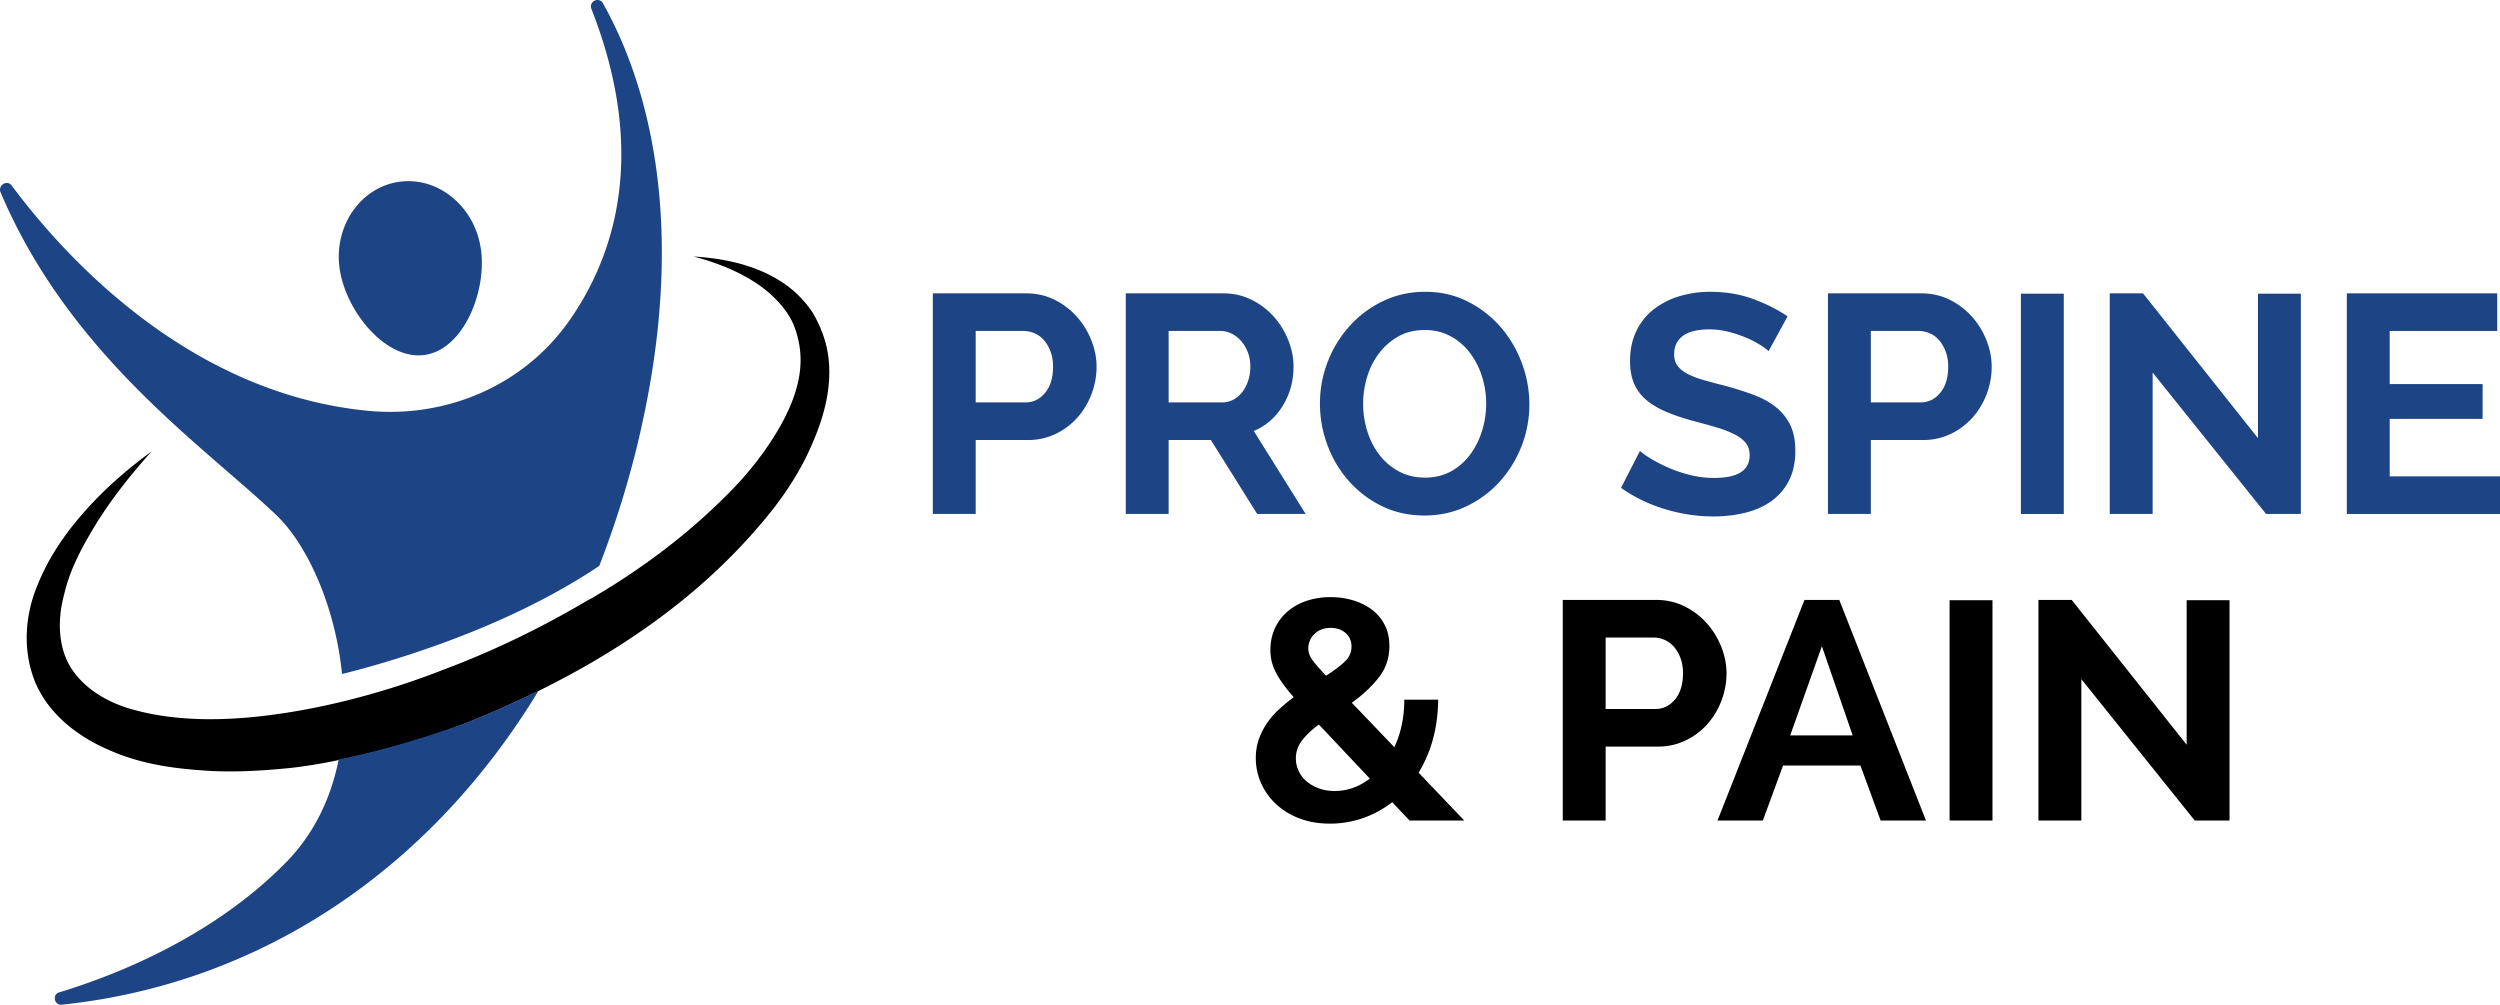
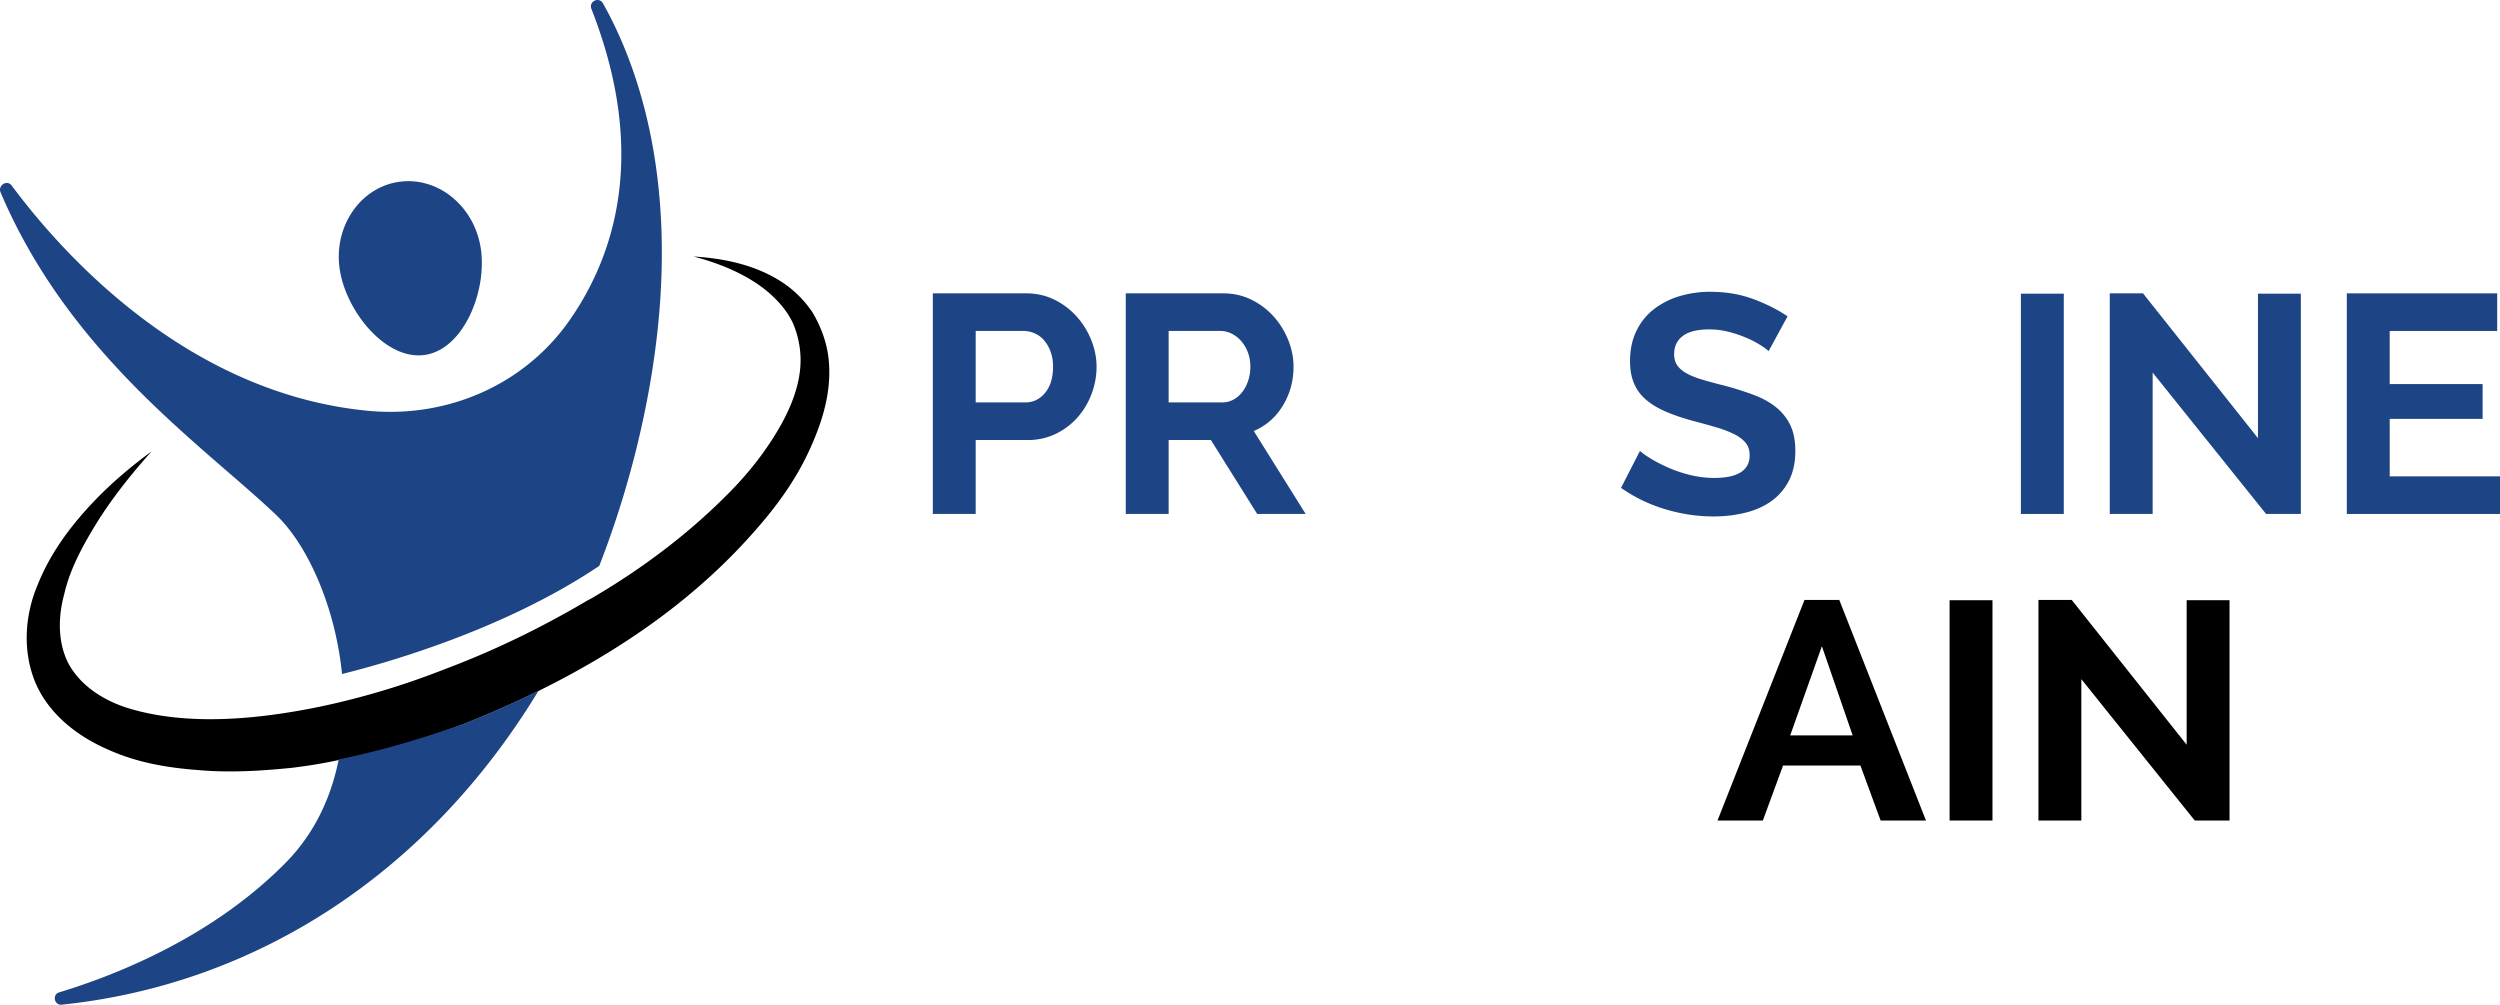
<svg xmlns="http://www.w3.org/2000/svg" width="199.061" height="80">
  <g data-name="Group 1" clip-path="url(&quot;#a&quot;)">
    <path d="M65.971 28.526c-.148-1.306-.623-2.553-1.276-3.651a8.607 8.607 0 0 0-2.701-2.583c-2.108-1.276-4.482-1.721-6.768-1.87 2.226.594 4.364 1.484 6.026 2.91.801.712 1.484 1.513 1.9 2.433.385.92.593 1.9.593 2.91 0 1.988-.831 3.977-1.93 5.787-1.098 1.811-2.463 3.503-4.036 5.047-3.087 3.087-6.65 5.758-10.479 8.014-.237.149-.504.267-.741.416-3.592 2.107-7.332 3.918-11.22 5.373a61.978 61.978 0 0 1-7.956 2.523 54.376 54.376 0 0 1-4.779.95c-4.275.653-8.786.771-12.645-.475-1.9-.653-3.503-1.752-4.423-3.325-.89-1.573-.98-3.651-.416-5.7.475-2.077 1.574-4.036 2.76-5.936 1.218-1.9 2.643-3.68 4.186-5.402-1.87 1.365-3.62 2.879-5.194 4.63-1.573 1.752-2.969 3.71-3.889 6.026-.95 2.256-1.247 5.106-.178 7.718 1.098 2.612 3.473 4.363 5.818 5.372 2.375 1.07 4.838 1.455 7.273 1.633 2.433.208 4.838.06 7.242-.178a40.52 40.52 0 0 0 3.8-.623 64.323 64.323 0 0 0 10.003-2.88 86.917 86.917 0 0 0 5.907-2.612c6.56-3.235 12.675-7.42 17.543-13.09 1.573-1.81 2.998-3.8 4.037-6.056 1.039-2.256 1.84-4.749 1.543-7.361" fill-rule="evenodd" data-name="Path 1" />
    <path d="M33.854 28.259c3.087-.475 4.957-5.136 4.423-8.52-.534-3.384-3.473-5.729-6.56-5.254-3.087.475-5.195 3.622-4.66 7.006.534 3.384 3.71 7.243 6.797 6.768" fill="#1d4485" fill-rule="evenodd" data-name="Path 2" />
    <path d="M26.968 60.465c-.594 2.999-1.9 5.848-4.156 8.163-5.7 5.818-13.21 8.905-18.107 10.39-.564.178-.386 1.038.208.979 15.465-1.603 29.149-10.448 37.965-24.994a86.896 86.896 0 0 1-5.907 2.613c-3.265 1.157-6.59 2.167-10.003 2.85" fill="#1d4485" fill-rule="evenodd" data-name="Path 3" />
    <path d="M48.013.267c-.326-.564-1.157-.148-.92.446 4.542 11.576 1.81 19.739-1.781 24.845-3.621 5.135-9.736 7.747-16 7.153C15.066 31.346 5.18 20.481.936 14.782c-.356-.504-1.128-.03-.89.535C5.536 28.259 16.163 35.472 21.98 40.993c2.523 2.404 4.72 7.332 5.254 12.675 3.235-.802 12.794-3.443 20.481-8.608a76.536 76.536 0 0 0 2.91-9.143c4.57-18.344.623-29.891-2.613-35.65" fill="#1d4485" fill-rule="evenodd" data-name="Path 4" />
    <path d="M74.275 40.924V23.358h7.447c.808 0 1.554.17 2.239.507a5.806 5.806 0 0 1 1.768 1.336c.495.553.883 1.18 1.163 1.88.28.702.421 1.407.421 2.116 0 .742-.132 1.464-.396 2.165a6.02 6.02 0 0 1-1.113 1.868 5.481 5.481 0 0 1-1.732 1.31 5.008 5.008 0 0 1-2.226.496h-4.157v5.888h-3.414Zm3.414-8.882h3.958c.627 0 1.15-.255 1.572-.767.42-.511.63-1.204.63-2.078 0-.445-.066-.845-.198-1.2a2.924 2.924 0 0 0-.52-.903 2.07 2.07 0 0 0-.754-.556 2.212 2.212 0 0 0-.878-.186h-3.81v5.69Z" fill="#1d4485" fill-rule="evenodd" data-name="Path 5" />
    <path d="M89.638 40.924V23.358h7.768c.808 0 1.555.17 2.24.507a5.807 5.807 0 0 1 1.769 1.336c.494.553.881 1.18 1.162 1.88.28.702.42 1.407.42 2.116 0 1.138-.284 2.173-.853 3.105-.569.932-1.34 1.604-2.313 2.016l4.131 6.606h-3.859l-3.686-5.888h-3.365v5.888h-3.414Zm3.414-8.882h4.28c.313 0 .606-.074.879-.223.272-.148.507-.35.704-.606.198-.255.355-.556.47-.903.116-.346.174-.717.174-1.113 0-.412-.066-.792-.198-1.138a2.98 2.98 0 0 0-.532-.903 2.418 2.418 0 0 0-.767-.594 1.995 1.995 0 0 0-.878-.21h-4.132v5.69Z" fill="#1d4485" fill-rule="evenodd" data-name="Path 6" />
-     <path d="M113.413 41.047c-1.237 0-2.367-.25-3.39-.754a8.417 8.417 0 0 1-2.634-2.004 8.981 8.981 0 0 1-1.695-2.857 9.427 9.427 0 0 1-.594-3.29c0-1.172.21-2.293.631-3.366a9.155 9.155 0 0 1 1.757-2.845 8.494 8.494 0 0 1 2.66-1.967c1.022-.486 2.135-.73 3.34-.73 1.236 0 2.366.26 3.388.78a8.536 8.536 0 0 1 2.623 2.041 9.265 9.265 0 0 1 1.682 2.87 9.365 9.365 0 0 1 .594 3.266c0 1.17-.21 2.288-.63 3.352a9.143 9.143 0 0 1-1.745 2.82 8.439 8.439 0 0 1-2.647 1.955c-1.023.486-2.136.73-3.34.73m-4.874-8.907c0 .759.111 1.493.334 2.202.223.71.544 1.336.965 1.88.42.544.936.982 1.546 1.311.61.33 1.303.495 2.079.495.79 0 1.488-.169 2.09-.507a4.765 4.765 0 0 0 1.522-1.348c.412-.56.725-1.192.94-1.893.214-.7.321-1.414.321-2.14 0-.758-.115-1.492-.346-2.202a6.173 6.173 0 0 0-.977-1.88 4.746 4.746 0 0 0-1.534-1.299c-.603-.322-1.283-.482-2.041-.482-.792 0-1.489.169-2.09.507a4.968 4.968 0 0 0-1.535 1.336 5.943 5.943 0 0 0-.952 1.88 7.266 7.266 0 0 0-.322 2.14" fill="#1d4485" fill-rule="evenodd" data-name="Path 7" />
    <path d="M140.824 27.96c-.115-.115-.325-.272-.63-.47a7.736 7.736 0 0 0-1.114-.582 9.643 9.643 0 0 0-1.422-.482 6.212 6.212 0 0 0-1.559-.198c-.94 0-1.641.173-2.103.52-.462.346-.693.833-.693 1.46 0 .362.087.663.26.902.173.24.424.45.755.631.33.182.746.347 1.249.495.503.149 1.084.306 1.745.47.857.231 1.636.479 2.337.742.701.264 1.295.594 1.782.99.486.396.861.87 1.125 1.422.264.553.396 1.233.396 2.042 0 .94-.178 1.744-.532 2.412a4.514 4.514 0 0 1-1.423 1.62c-.593.413-1.286.714-2.077.903-.792.19-1.617.285-2.474.285-1.32 0-2.623-.198-3.91-.594a12.064 12.064 0 0 1-3.463-1.682l1.509-2.944c.148.148.417.342.804.58.388.24.845.48 1.373.718.528.24 1.114.442 1.757.607a7.935 7.935 0 0 0 1.979.247c1.88 0 2.82-.602 2.82-1.806 0-.396-.107-.726-.322-.99-.214-.263-.519-.494-.915-.692a8.779 8.779 0 0 0-1.435-.545 66.552 66.552 0 0 0-1.88-.52c-.841-.23-1.57-.482-2.19-.754-.618-.272-1.133-.59-1.545-.952a3.47 3.47 0 0 1-.928-1.287c-.207-.495-.31-1.08-.31-1.756 0-.89.165-1.683.495-2.375.33-.693.788-1.27 1.373-1.732a6.23 6.23 0 0 1 2.041-1.052 8.445 8.445 0 0 1 2.5-.358c1.236 0 2.374.194 3.413.581 1.04.388 1.946.845 2.721 1.373l-1.509 2.771Z" fill="#1d4485" fill-rule="evenodd" data-name="Path 8" />
-     <path d="M145.55 40.924V23.358h7.447c.807 0 1.554.17 2.238.507a5.807 5.807 0 0 1 1.77 1.336c.494.553.882 1.18 1.162 1.88.28.702.42 1.407.42 2.116 0 .742-.132 1.464-.395 2.165a6.02 6.02 0 0 1-1.113 1.868 5.48 5.48 0 0 1-1.732 1.31 5.007 5.007 0 0 1-2.227.496h-4.156v5.888h-3.414Zm3.414-8.882h3.958c.627 0 1.15-.255 1.571-.767.42-.511.631-1.204.631-2.078 0-.445-.066-.845-.198-1.2a2.93 2.93 0 0 0-.52-.903 2.07 2.07 0 0 0-.754-.556 2.212 2.212 0 0 0-.878-.186h-3.81v5.69Z" fill="#1d4485" fill-rule="evenodd" data-name="Path 9" />
    <path d="M160.913 23.383h3.415v17.54h-3.415v-17.54z" fill="#1d4485" fill-rule="evenodd" data-name="Rectangle 1" />
    <path d="M171.403 29.667v11.257h-3.415V23.358h2.648l9.153 11.53V23.382h3.414v17.54h-2.77l-9.03-11.256Z" fill="#1d4485" fill-rule="evenodd" data-name="Path 10" />
    <path d="M199.061 37.93v2.994h-12.197V23.358h11.974v2.994h-8.56v4.23h7.398v2.771h-7.397v4.577h8.782Z" fill="#1d4485" fill-rule="evenodd" data-name="Path 11" />
-     <path d="m112.238 65.334-1.385-1.46c-.726.561-1.51.986-2.35 1.274a7.958 7.958 0 0 1-2.598.433c-.908 0-1.724-.14-2.45-.42a5.655 5.655 0 0 1-1.855-1.138 5.06 5.06 0 0 1-1.188-1.67 4.874 4.874 0 0 1-.42-1.992c0-.544.082-1.047.247-1.509.165-.461.384-.89.656-1.286s.593-.763.965-1.102a15.66 15.66 0 0 1 1.15-.952 14.575 14.575 0 0 1-.866-1.076 6.869 6.869 0 0 1-.569-.928 3.978 3.978 0 0 1-.322-.866 3.879 3.879 0 0 1-.098-.89c0-.627.119-1.2.358-1.72a3.9 3.9 0 0 1 1.002-1.336 4.492 4.492 0 0 1 1.522-.853 5.953 5.953 0 0 1 1.917-.297c.61 0 1.196.083 1.757.247.56.165 1.06.409 1.497.73.436.322.783.726 1.038 1.212.256.487.384 1.052.384 1.695 0 .957-.28 1.794-.841 2.51-.561.719-1.279 1.39-2.153 2.017l3.39 3.538a8.324 8.324 0 0 0 .581-1.744c.14-.635.21-1.315.21-2.041h2.697c-.016 1.171-.16 2.239-.433 3.204a10.24 10.24 0 0 1-1.125 2.61l3.636 3.81h-4.354Zm-5.987-2.35c1.022 0 1.962-.33 2.82-.99l-4.057-4.305c-.56.413-1.006.833-1.336 1.262-.33.43-.495.907-.495 1.435 0 .346.074.68.223 1.002.148.322.359.598.63.829.273.23.598.417.978.556.38.14.792.21 1.237.21m-2.078-11.33c0 .28.099.565.296.853.199.289.57.722 1.114 1.299.643-.412 1.142-.787 1.497-1.125.354-.339.532-.739.532-1.2 0-.446-.157-.804-.47-1.077-.314-.272-.71-.408-1.188-.408-.528 0-.957.16-1.286.482a1.58 1.58 0 0 0-.495 1.176" fill-rule="evenodd" data-name="Path 12" />
-     <path d="M124.434 65.334V47.769h7.447c.808 0 1.554.169 2.239.507a5.807 5.807 0 0 1 1.769 1.335c.495.553.882 1.18 1.162 1.88.28.702.421 1.407.421 2.116 0 .742-.132 1.464-.396 2.165a6.02 6.02 0 0 1-1.113 1.868 5.48 5.48 0 0 1-1.732 1.311 5.007 5.007 0 0 1-2.226.495h-4.157v5.888h-3.414Zm3.414-8.882h3.959c.626 0 1.15-.255 1.57-.767.421-.511.632-1.204.632-2.078 0-.445-.066-.845-.199-1.2a2.93 2.93 0 0 0-.519-.903 2.07 2.07 0 0 0-.755-.556 2.212 2.212 0 0 0-.878-.186h-3.81v5.69Z" fill-rule="evenodd" data-name="Path 13" />
    <path d="m136.755 65.334 6.927-17.565h2.77l6.903 17.565h-3.612l-1.608-4.38h-6.16l-1.609 4.38h-3.611Zm8.312-13.88-2.523 7.101h4.973l-2.45-7.1Z" fill-rule="evenodd" data-name="Path 14" />
    <path d="M155.235 47.793h3.415v17.54h-3.415v-17.54z" fill-rule="evenodd" data-name="Rectangle 2" />
    <path d="M165.725 54.077v11.257h-3.415V47.768h2.648l9.153 11.53V47.792h3.414v17.54h-2.77l-9.03-11.256Z" fill-rule="evenodd" data-name="Path 15" />
  </g>
  <defs>
    <clipPath id="a">
      <path d="M0 0h199.061v80H0V0z" data-name="Rectangle 3" />
    </clipPath>
  </defs>
</svg>